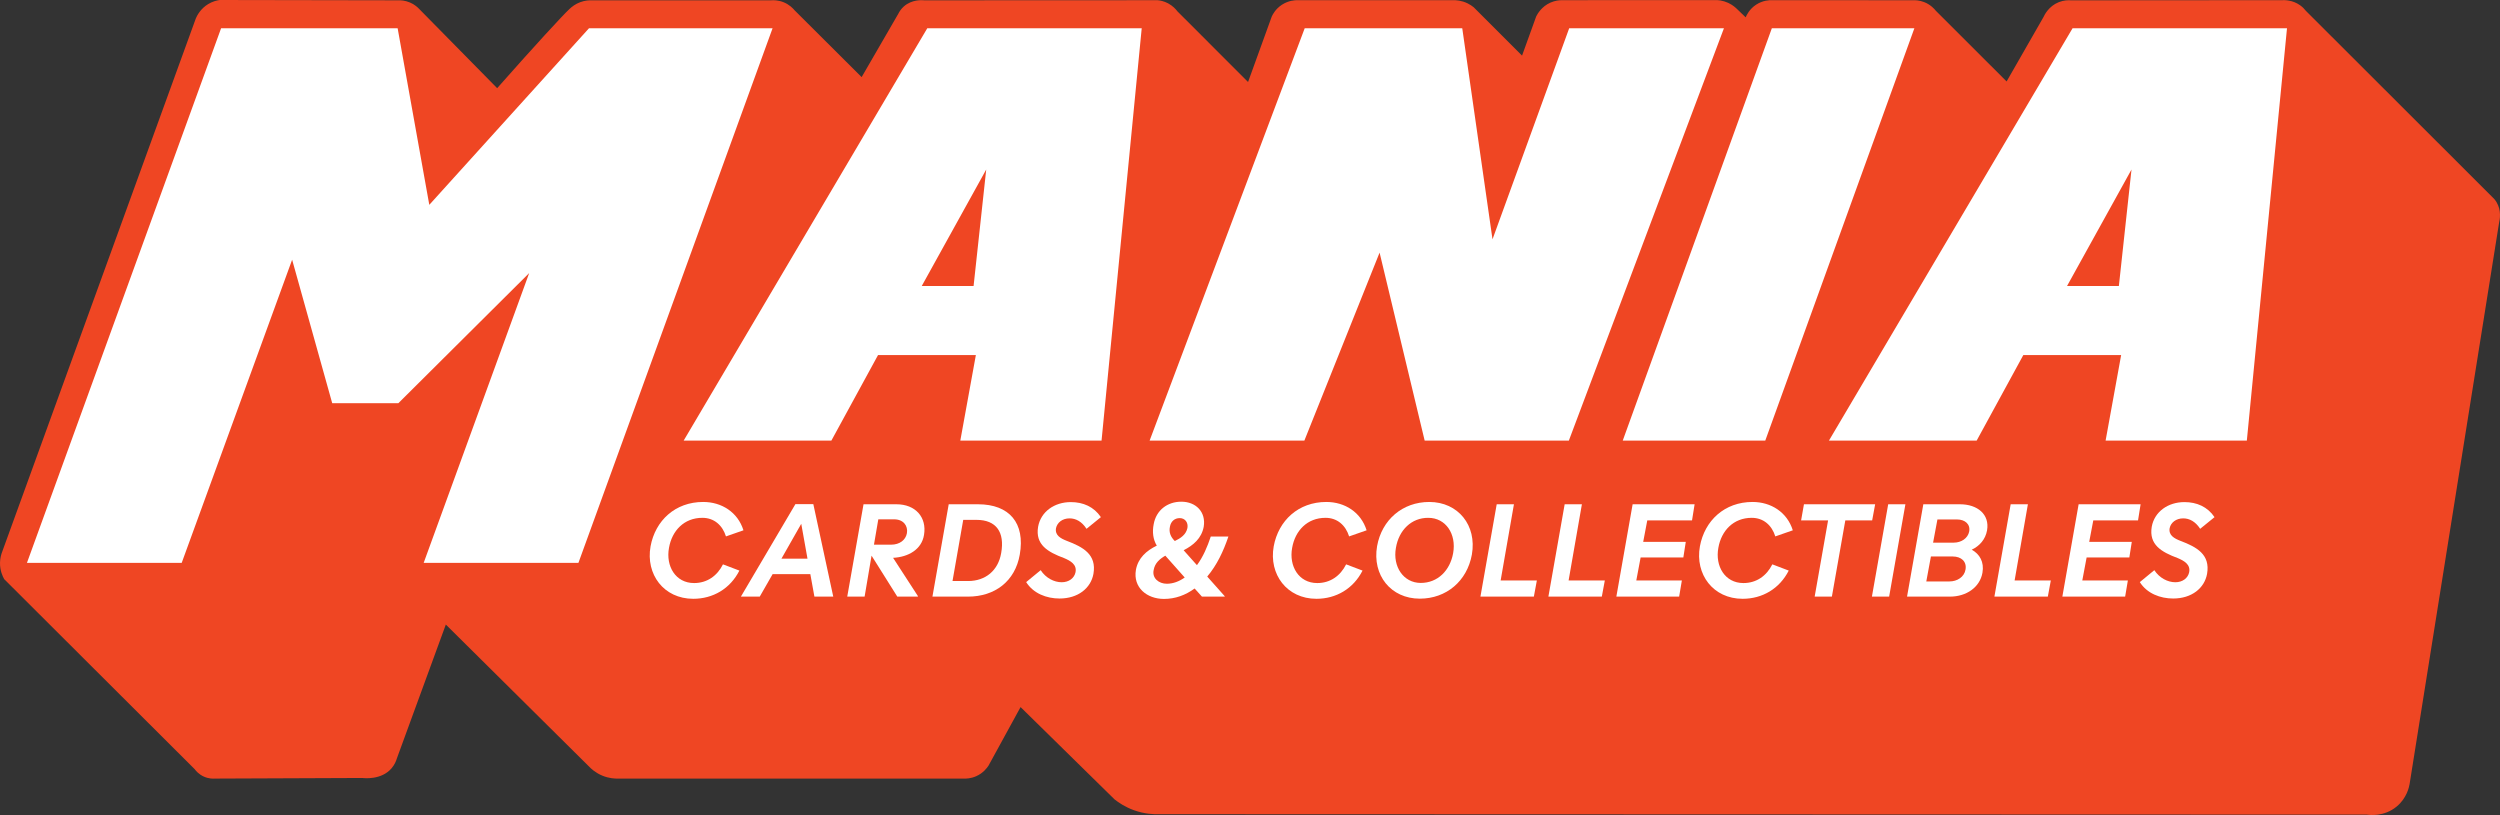
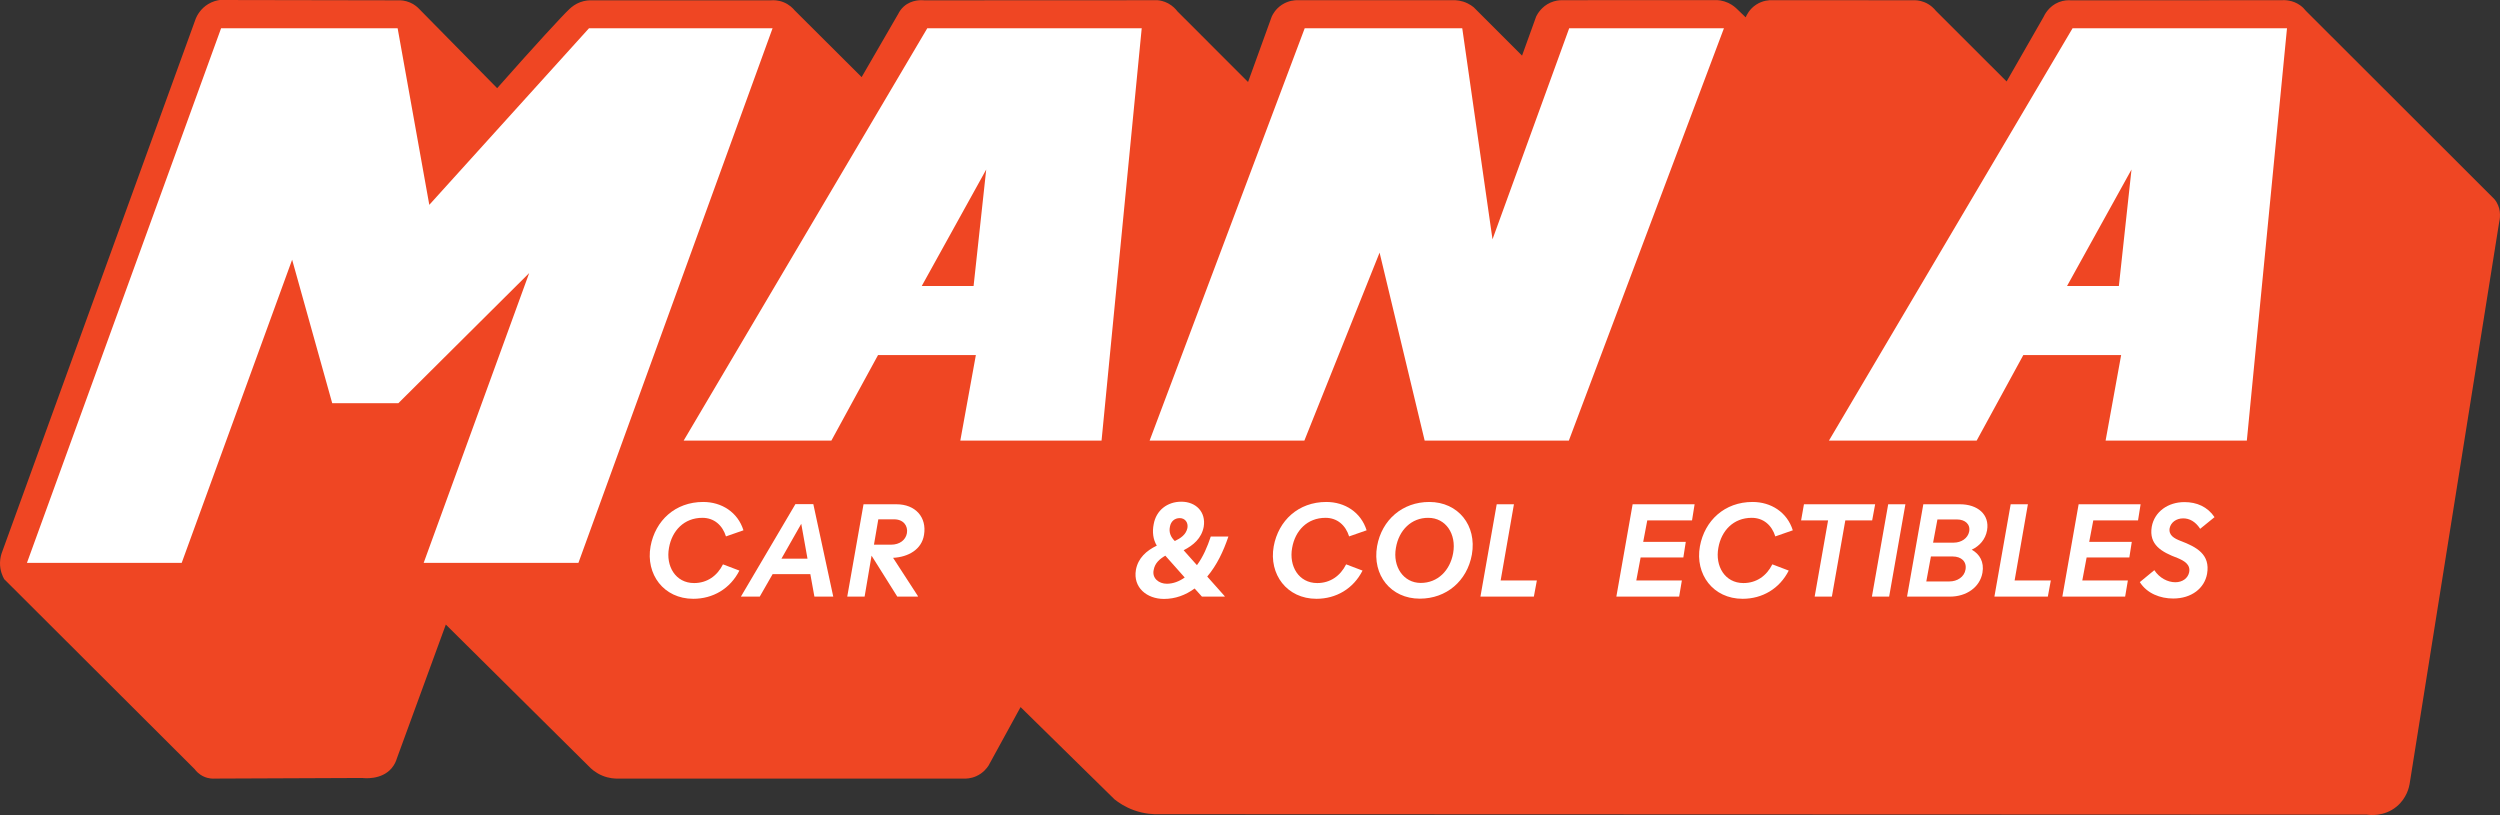
<svg xmlns="http://www.w3.org/2000/svg" id="Layer_2" viewBox="0 0 1000 326.001">
  <rect x="0" y="0" width="1000" height="326.001" fill="#333333" stroke="none" />
  <g id="Components">
    <g id="_6333b0ab-25f0-4bb7-9a3c-255ae32161ee_1">
      <path d="M963.839,313.631c-.214,1.226-1.14,5.659-5.192,9.002-5.011,4.135-10.877,3.36-11.826,3.219-160.974-.057-321.947-.114-482.921-.171-2.331.088-6.089-.065-10.358-1.61-3.481-1.26-6.058-2.995-7.725-4.322-12.53-12.306-25.059-24.611-37.589-36.917-4.272,7.803-8.545,15.607-12.817,23.41-.58.897-2.108,2.993-4.956,4.25-2.134.942-4.061.994-5.108.944h-137.975c-1.342.041-3.734-.059-6.434-1.175-2.742-1.134-4.524-2.788-5.444-3.774-19.054-18.89-38.109-37.779-57.163-56.669-6.517,17.817-13.033,35.634-19.549,53.452-.348,1.197-.973,2.658-2.134,4.021-4.043,4.745-10.911,3.999-11.723,3.897-19.632.083-39.264.165-58.896.247-.838.06-2.529.068-4.417-.763-2.063-.908-3.249-2.329-3.749-3.011-25.396-25.334-50.791-50.668-76.187-76.002-.629-1.124-1.735-3.478-1.67-6.589.037-1.802.455-3.269.835-4.269C26.677,149.637,52.516,78.472,78.355,7.306c.491-1.12,1.87-3.84,4.949-5.692,1.776-1.068,3.471-1.458,4.577-1.614,23.798.043,47.596.086,71.393.129.962-.036,2.724.025,4.702.866,1.851.787,3.066,1.908,3.712,2.598,10.393,10.558,20.787,21.117,31.18,31.675,14.864-16.826,26.032-28.951,28.86-31.613.991-.933,2.394-2.057,4.362-2.784,1.969-.727,3.699-.786,4.733-.742h71.547c.989-.082,2.875-.107,5.011.742,2.376.944,3.813,2.471,4.454,3.248,8.94,8.909,17.879,17.817,26.819,26.726,4.887-8.445,9.775-16.889,14.662-25.334.429-.863,1.125-1.961,2.248-2.955,3.206-2.835,7.3-2.523,8.238-2.427,31.087-.015,62.173-.03,93.26-.044.947.09,2.497.358,4.178,1.251,1.937,1.028,3.118,2.39,3.712,3.186,9.424,9.424,18.848,18.848,28.272,28.273,3.165-8.744,6.331-17.487,9.496-26.231.429-.919,1.579-3.059,4.052-4.671,2.625-1.711,5.212-1.831,6.217-1.825h62.113c1.32-.03,3.52.11,5.876,1.242,1.015.488,1.837,1.052,2.476,1.573,6.455,6.455,12.909,12.909,19.364,19.364,1.887-5.228,3.774-10.455,5.661-15.683.51-1.012,2.169-3.969,5.723-5.537,1.837-.81,3.521-.959,4.609-.959,20.684-.01,41.367-.021,62.051-.031.814.047,1.812.186,2.908.526,2.225.691,3.779,1.879,4.671,2.691,1.279,1.227,2.557,2.454,3.836,3.681.366-.896,1.482-3.298,4.156-5.056,2.725-1.792,5.43-1.839,6.392-1.811,18.756.01,37.511.021,56.266.031.992-.048,2.679.001,4.578.742,2.518.984,4.018,2.642,4.671,3.465,9.434,9.424,18.869,18.848,28.303,28.272,4.908-8.568,9.816-17.137,14.724-25.705.415-.911,2.147-4.433,6.171-6.023,1.992-.787,3.798-.806,4.903-.72,28.046-.021,56.091-.041,84.137-.062,1.299-.072,4.549-.065,7.517,2.072.991.714,1.725,1.502,2.258,2.196,24.777,24.746,49.554,49.492,74.332,74.238.636.552,1.34,1.304,1.938,2.3,2.024,3.373,1.296,7,1.032,8.094-11.938,74.888-23.877,149.776-35.815,224.663Z" style="fill:#ef4623;" />
      <path d="M260.224,218.524c1.898-10.307,9.873-17.739,21.047-17.739,7.379,0,13.835,4.069,16.112,11.338l-6.996,2.441c-1.413-4.503-4.777-7.433-9.44-7.433-7.326,0-12.15,5.154-13.347,11.989-1.355,7.323,2.604,14.104,10.039,14.104,5.151,0,9.221-2.821,11.552-7.485l6.564,2.495c-3.685,7.269-10.576,11.284-18.443,11.284-11.826,0-19.096-9.82-17.088-20.994Z" style="fill:#fff;" />
      <path d="M318.167,201.653h7.162l7.974,36.997h-7.54l-1.629-9.005h-15.079l-5.156,9.005h-7.54l21.806-36.997ZM322.996,223.46l-2.494-13.941-7.922,13.941h10.415Z" style="fill:#fff;" />
      <path d="M345.409,201.708h13.181c7.598,0,12.206,5.208,11.014,12.259-.923,5.805-6.24,8.842-12.369,9.167l9.928,15.298v.217h-8.246l-10.255-16.328h-.053l-2.768,16.328h-6.944l6.511-36.942ZM351.322,207.729l-1.737,10.144h6.836c3.472,0,5.86-1.898,6.348-4.611.488-2.93-1.41-5.533-5.101-5.533h-6.345Z" style="fill:#fff;" />
-       <path d="M379.485,201.708h11.715c12.532,0,18.933,7.485,16.711,20.126-1.845,10.632-9.928,16.816-20.723,16.816h-14.214l6.511-36.942ZM387.24,232.412c6.944,0,12.045-4.177,13.239-11.229,1.463-8.3-1.956-13.236-9.875-13.236h-5.314l-4.286,24.465h6.237Z" style="fill:#fff;" />
-       <path d="M410.467,232.845l5.802-4.773c2.062,3.146,5.372,4.827,8.409,4.827,2.876,0,5.046-1.627,5.533-4.014.598-3.092-2.006-4.557-4.558-5.641-6.564-2.441-11.607-5.371-10.413-12.531,1.083-6.076,6.564-9.874,13.073-9.874,4.938,0,9.224,1.844,12.045,6.021l-5.752,4.666c-1.898-2.93-4.286-4.177-6.78-4.177-2.876,0-4.938,1.682-5.425,3.905-.49,2.875,1.845,4.123,4.339,5.1,6.456,2.441,11.989,5.424,10.634,13.182-1.033,5.75-6.184,9.873-13.563,9.873-5.154,0-10.468-2.007-13.344-6.564Z" style="fill:#fff;" />
      <path d="M477.851,235.396c-3.691,2.711-7.814,4.177-12.264,4.177-6.833,0-12.422-4.557-11.227-11.61.867-4.774,4.231-7.703,8.354-9.71-1.518-2.495-1.845-5.533-1.25-8.516.978-5.643,5.481-9.059,11.067-9.059,5.805,0,9.928,4.068,8.953,10.036-.867,4.611-4.123,7.377-8.03,9.385l5.317,5.967c2.497-3.364,4.178-7.377,5.533-11.446h7.054c-2.009,5.913-4.613,11.446-8.465,16.003l6.999,7.866v.162h-9.116l-2.926-3.254ZM466.13,222.268c-2.225,1.302-4.176,2.929-4.666,5.75-.704,3.256,2.062,5.479,5.264,5.479,2.497,0,4.938-.921,7.16-2.495l-7.758-8.734ZM474.972,211.201c.38-2.224-.975-3.959-3.09-3.959-2.009,0-3.527,1.301-3.907,3.417-.488,2.225.272,4.123,1.953,5.751,2.333-1.139,4.447-2.495,5.043-5.208Z" style="fill:#fff;" />
      <path d="M509.485,218.524c1.898-10.307,9.873-17.739,21.047-17.739,7.379,0,13.835,4.069,16.112,11.338l-6.996,2.441c-1.413-4.503-4.777-7.433-9.44-7.433-7.326,0-12.15,5.154-13.347,11.989-1.355,7.323,2.604,14.104,10.039,14.104,5.151,0,9.221-2.821,11.552-7.485l6.564,2.495c-3.685,7.269-10.576,11.284-18.443,11.284-11.826,0-19.096-9.82-17.088-20.994Z" style="fill:#fff;" />
      <path d="M550.831,218.47c1.898-10.579,10.197-17.685,20.884-17.685,11.554,0,19.096,9.385,17.035,21.049-1.898,10.524-10.144,17.629-20.831,17.629-11.557,0-19.096-9.385-17.088-20.993ZM581.263,221.237c1.355-7.595-2.931-14.105-9.928-14.105-6.728-.054-11.773,4.882-12.965,11.989-1.355,7.485,2.984,14.05,9.928,14.05,6.78,0,11.715-4.936,12.965-11.934Z" style="fill:#fff;" />
      <path d="M598.683,201.708h6.891l-5.317,30.486h14.486l-1.197,6.456h-21.372l6.509-36.942Z" style="fill:#fff;" />
-       <path d="M625.867,201.708h6.891l-5.317,30.486h14.486l-1.197,6.456h-21.372l6.509-36.942Z" style="fill:#fff;" />
      <path d="M653.051,201.708h24.791l-1.031,6.455h-17.902l-1.627,8.572h17.032l-.975,6.239h-17.088l-1.735,9.221h18.227l-1.086,6.456h-25.117l6.511-36.942Z" style="fill:#fff;" />
      <path d="M679.964,218.524c1.898-10.307,9.873-17.739,21.05-17.739,7.376,0,13.829,4.069,16.11,11.338l-6.999,2.441c-1.408-4.503-4.771-7.433-9.438-7.433-7.323,0-12.153,5.154-13.344,11.989-1.358,7.323,2.604,14.104,10.033,14.104,5.156,0,9.224-2.821,11.557-7.485l6.564,2.495c-3.691,7.269-10.579,11.284-18.445,11.284-11.826,0-19.094-9.82-17.088-20.994Z" style="fill:#fff;" />
      <path d="M731.235,208.163h-10.793l1.139-6.455h28.479l-1.194,6.455h-10.74l-5.372,30.487h-6.888l5.37-30.487Z" style="fill:#fff;" />
      <path d="M755.277,201.708h6.886l-6.506,36.942h-6.891l6.511-36.942Z" style="fill:#fff;" />
      <path d="M769.328,201.708h14.647c7.052,0,11.934,4.068,10.851,10.415-.654,3.688-3.039,6.293-6.132,7.757,3.148,1.736,5.046,4.882,4.286,9.223-1.031,5.803-6.401,9.547-13.02,9.547h-17.143l6.511-36.942ZM779.798,232.575c3.09,0,5.91-1.791,6.401-4.72.596-3.254-1.737-5.262-5.098-5.262h-8.736l-1.845,9.982h9.279ZM781.48,217.06c3.037,0,5.641-1.736,6.182-4.394.598-2.929-1.627-4.882-4.827-4.882h-7.866l-1.735,9.277h8.246Z" style="fill:#fff;" />
      <path d="M804.27,201.708h6.888l-5.314,30.486h14.483l-1.194,6.456h-21.372l6.509-36.942Z" style="fill:#fff;" />
      <path d="M831.452,201.708h24.791l-1.028,6.455h-17.902l-1.627,8.572h17.032l-.978,6.239h-17.088l-1.735,9.221h18.227l-1.086,6.456h-25.115l6.509-36.942Z" style="fill:#fff;" />
      <path d="M855.926,232.845l5.805-4.773c2.062,3.146,5.37,4.827,8.407,4.827,2.876,0,5.046-1.627,5.533-4.014.596-3.092-2.006-4.557-4.555-5.641-6.564-2.441-11.61-5.371-10.418-12.531,1.086-6.076,6.564-9.874,13.075-9.874,4.935,0,9.221,1.844,12.042,6.021l-5.75,4.666c-1.898-2.93-4.284-4.177-6.78-4.177-2.876,0-4.938,1.682-5.425,3.905-.488,2.875,1.843,4.123,4.339,5.1,6.456,2.441,11.989,5.424,10.632,13.182-1.028,5.75-6.184,9.873-13.56,9.873-5.154,0-10.471-2.007-13.344-6.564Z" style="fill:#fff;" />
      <path d="M88.433,11.316h70.623l12.661,70.623L235.588,11.316h73.436l-77.657,213.838h-61.9l42.205-115.922-52.334,52.053h-26.448l-16.038-57.399-44.175,121.269H10.776L88.433,11.316Z" style="fill:#fff;" />
      <path d="M689.571,11.316l-62.026,164.917h-57.68l-18.029-75.184-30.085,75.184h-61.9l62.026-164.917h63.026l12.099,84.409,30.669-84.409h61.9Z" style="fill:#fff;" />
-       <path d="M708.733,11.316h57.013l-59.633,164.917h-57.014l59.634-164.917Z" style="fill:#fff;" />
      <path d="M370.905,11.316h85.779l-16.062,164.917h-56.495l6.219-34.208h-39.132l-18.659,34.208h-59.087L370.905,11.316ZM389.435,114.397l5.053-46.586-25.786,46.586h20.732Z" style="fill:#fff;" />
      <path d="M829.019,11.316h85.779l-16.062,164.917h-56.495l6.219-34.208h-39.132l-18.659,34.208h-59.087L829.019,11.316ZM847.549,114.397l5.053-46.586-25.786,46.586h20.732Z" style="fill:#fff;" />
    </g>
  </g>
</svg>